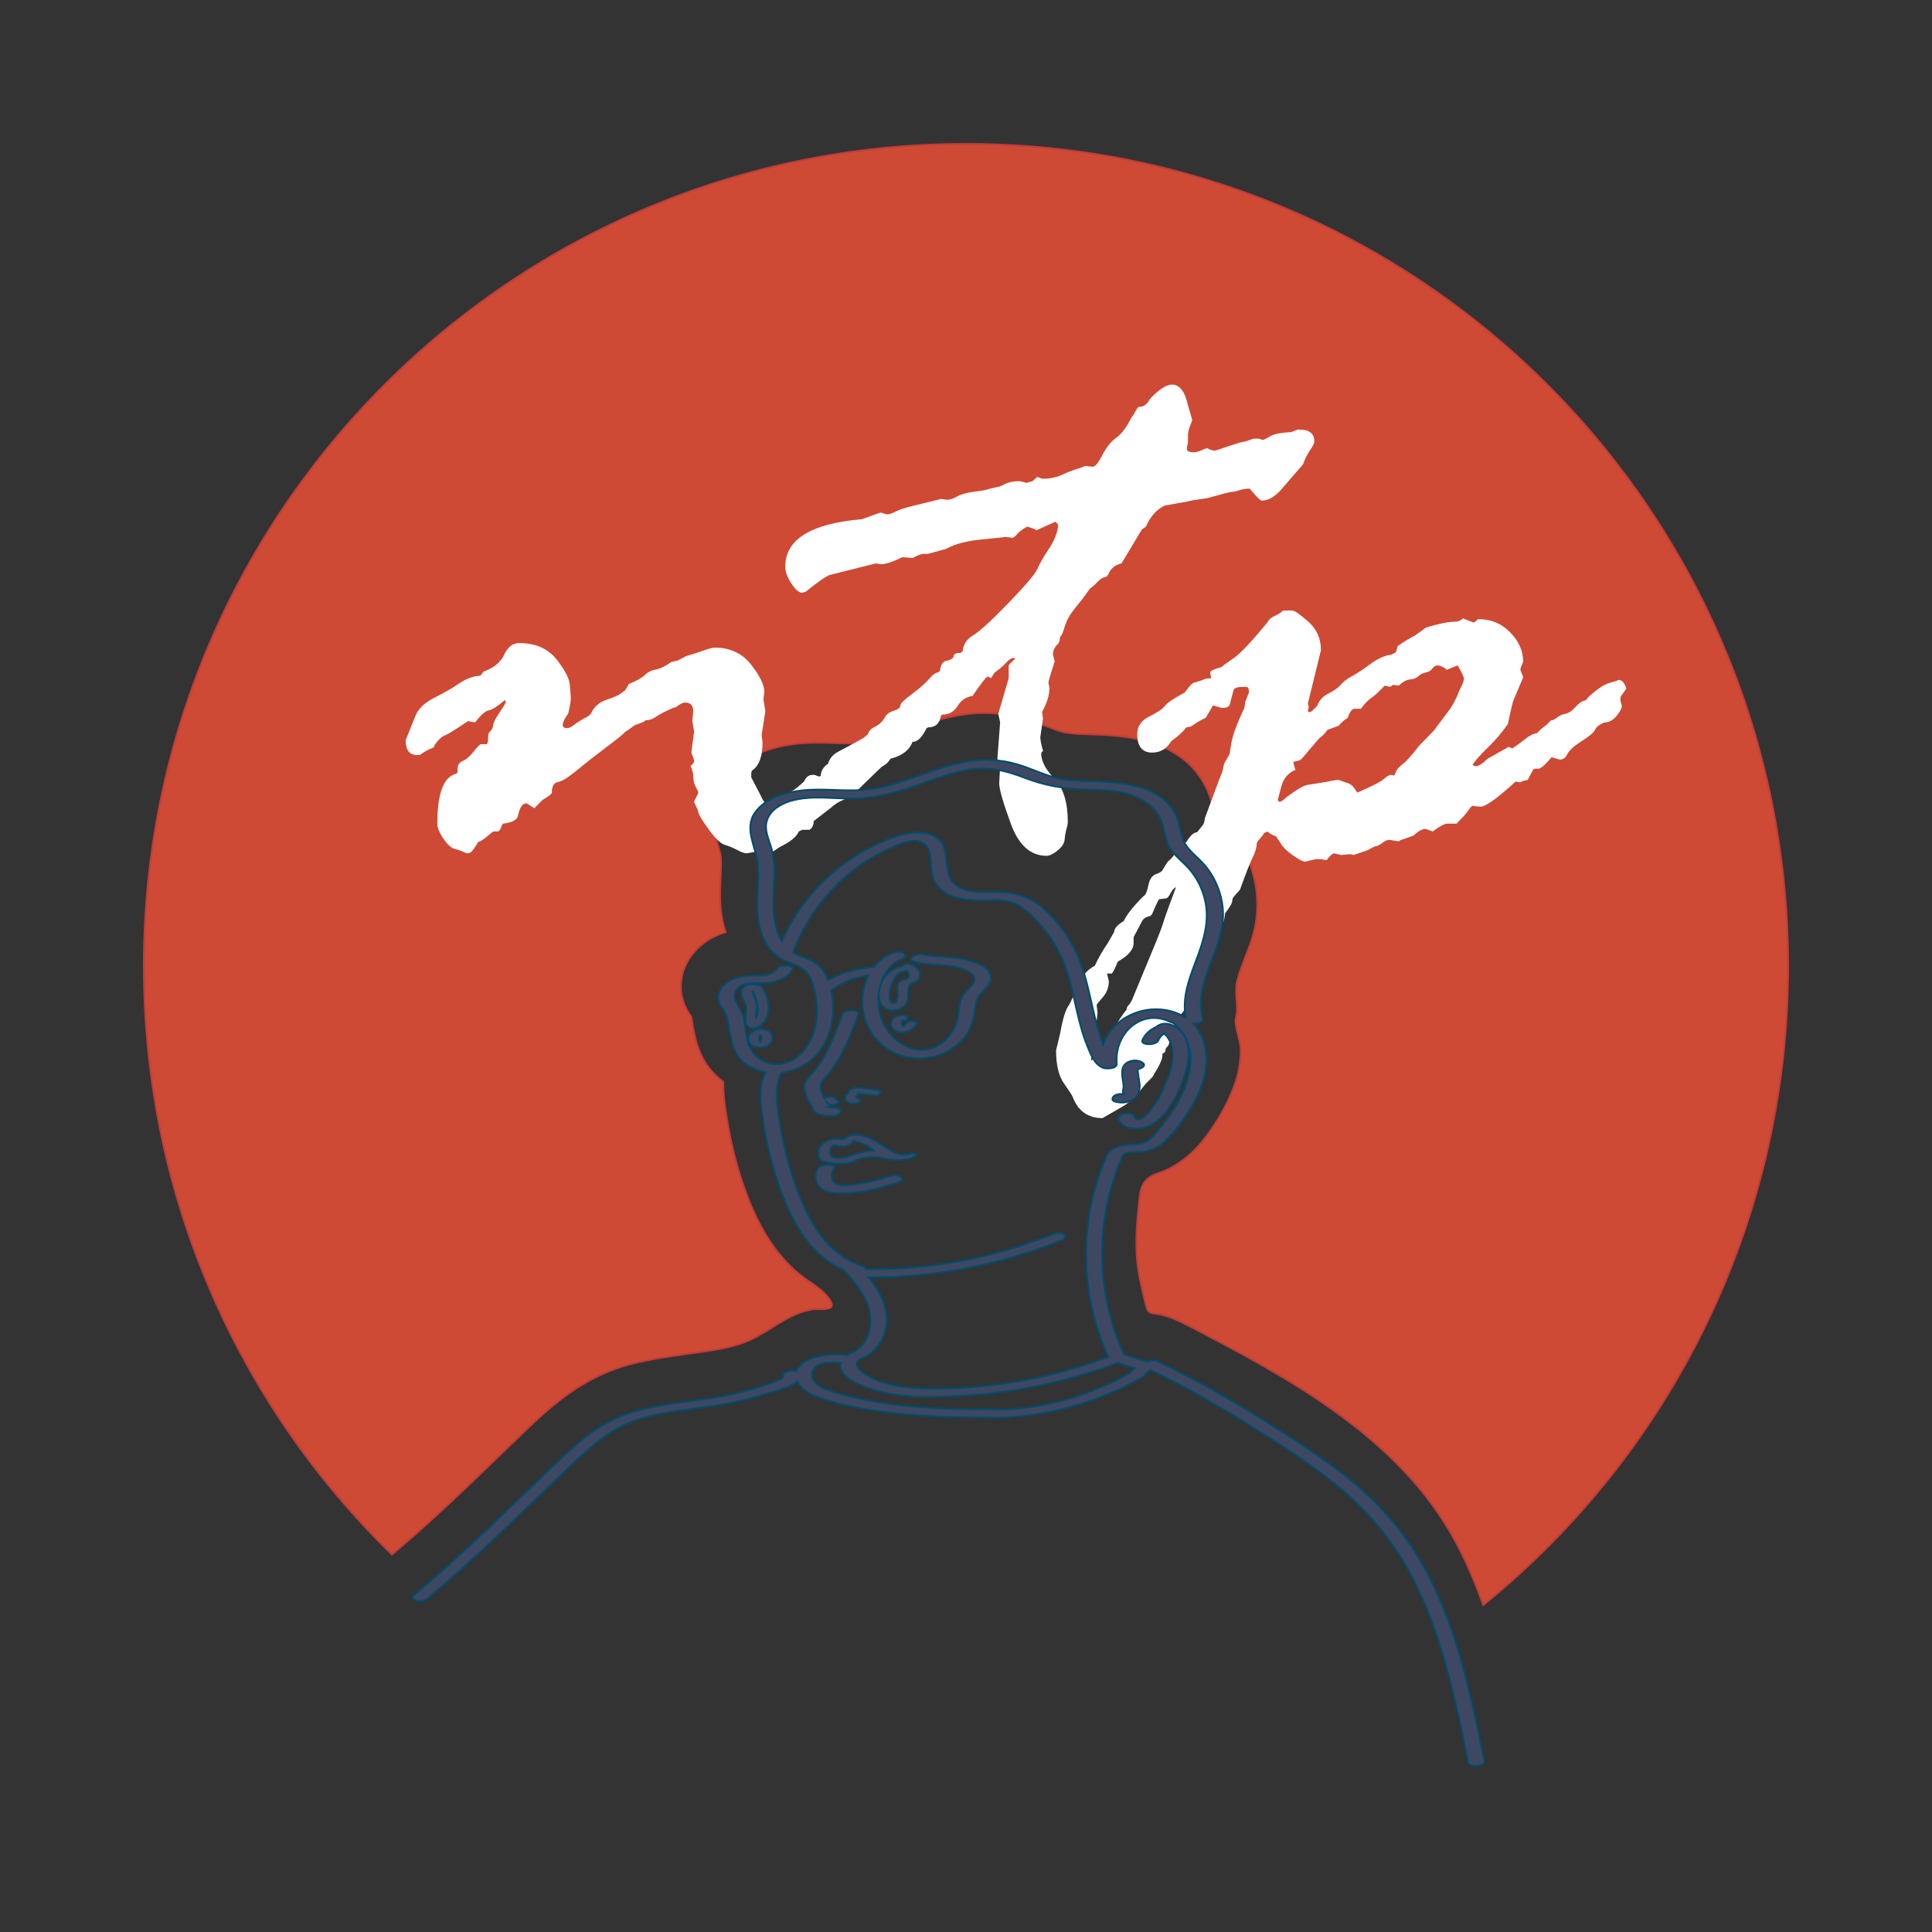
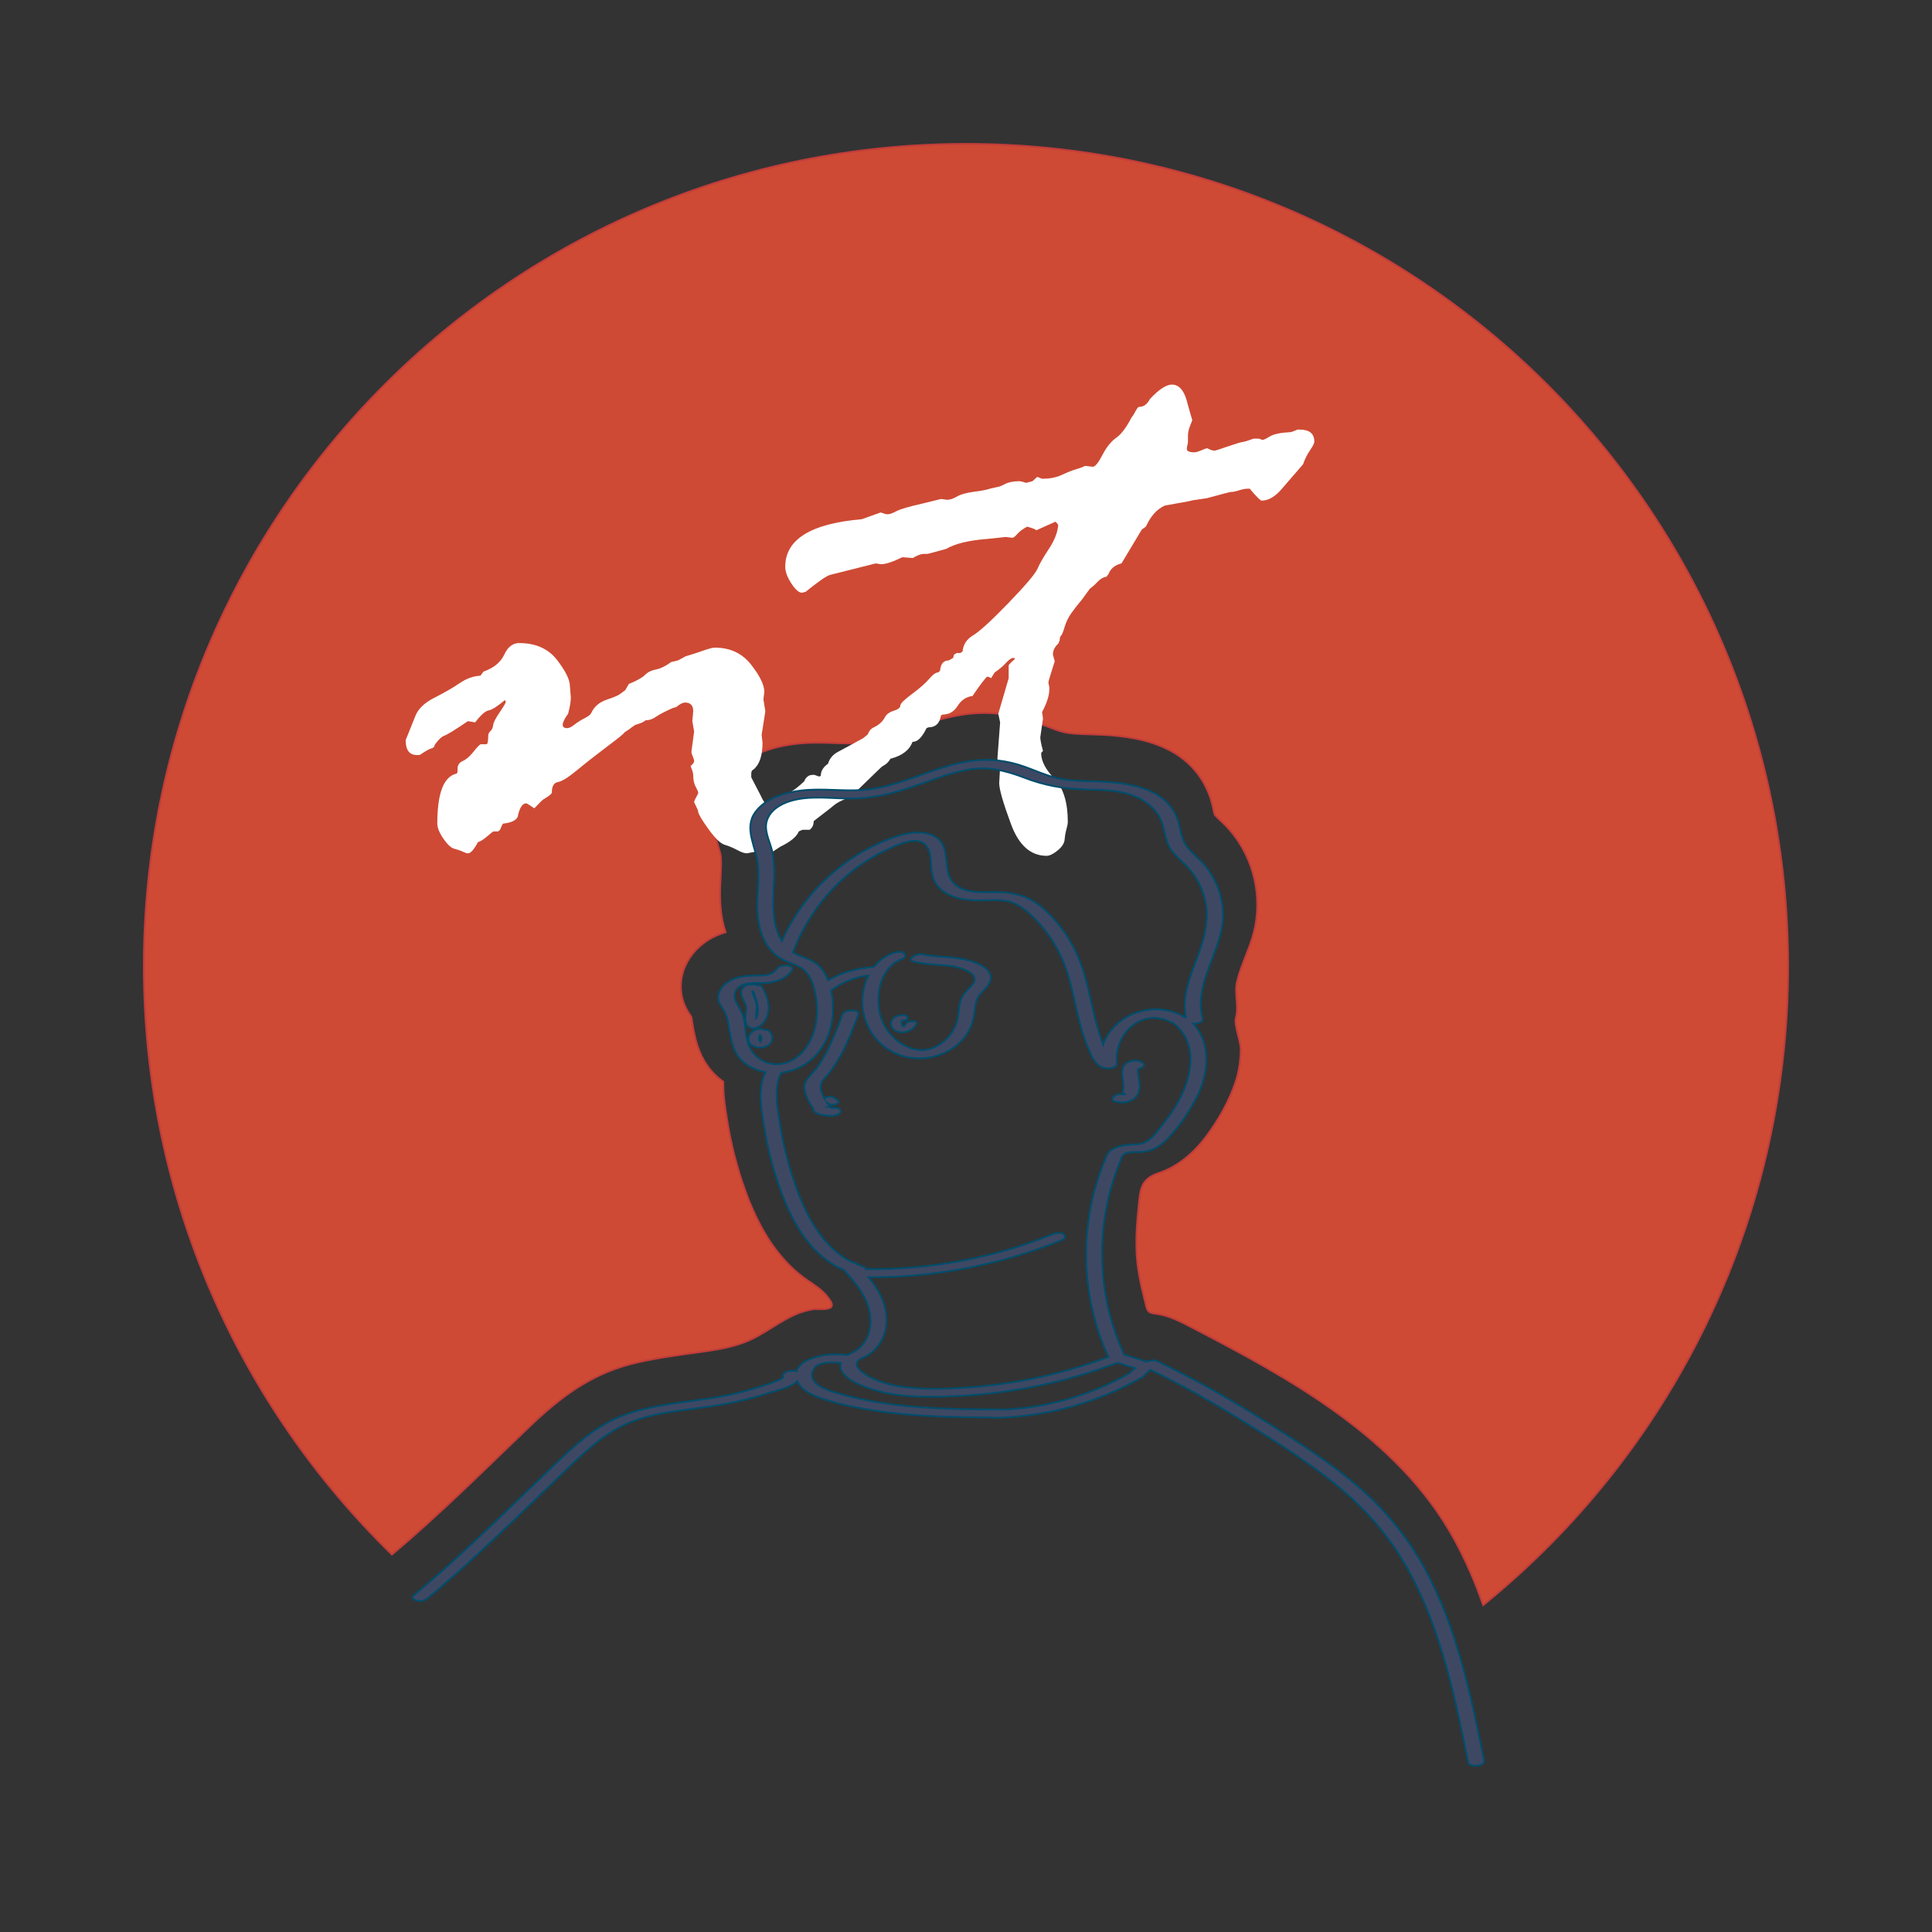
<svg xmlns="http://www.w3.org/2000/svg" id="Layer_1" data-name="Layer 1" viewBox="0 0 1080 1080">
  <rect x="0" y="0" width="1080" height="1080" fill="#333333" stroke="none" />
  <defs>
    <style>
      .cls-1 {
        fill: #fff;
        stroke-width: 0px;
      }

      .cls-2 {
        fill: #3e4863;
        stroke: #004d6b;
      }

      .cls-2, .cls-3 {
        stroke-miterlimit: 10;
      }

      .cls-3 {
        fill: #ce4a34;
        stroke: #c13d3a;
      }
    </style>
  </defs>
  <path class="cls-3" d="M999.57,540c0,144.26-66.46,273-170.45,357.25-4.4-12.54-9.68-24.91-16.21-36.81-31.35-57.14-92.08-90.07-147.87-119.03-5.95-3.09-12.09-6.14-18.74-6.98-1.47-.19-3.08-.31-4.16-1.33-.86-.82-1.19-2.04-1.48-3.19-2.75-10.96-5.41-21.83-5.41-33.22-.14-7.04.42-14.2,1.14-21.2,1.03-10.13.82-16.26,11.31-19.74,10.84-3.59,19.87-11.46,26.7-20.61,6.74-9.02,12.94-20.01,16.43-30.74,1.85-5.69,2.71-11.92,2.74-17.89.02-4.51-3.77-13.63-2.74-17.38,1.92-7.03-1-13.62.78-20.81,2.26-9.1,6.72-17.48,9.13-26.54,5.32-20,.27-42.26-13.36-57.86-1.89-2.17-3.76-3.94-5.4-5.51-1.06-1-2.33-2.21-2.99-2.99-.19-.66-.44-1.82-.64-2.71-.61-2.75-1.38-6.18-2.96-9.93-12.94-30.78-48.31-31.79-67.31-32.34-5.27-.15-9.95-.35-13.78-1.29-2.8-.68-6-1.93-9.39-3.25-2.05-.8-4.16-1.62-6.41-2.42-13.17-4.65-26.57-6.02-39.83-4.09-11.46,1.67-21.61,5.28-31.44,8.78-9.55,3.39-18.56,6.6-27.09,7.23-4.16.31-8.73.15-13.57-.02-6.59-.23-14.05-.49-21.82.43-18.11,2.17-31.44,9.01-39.61,20.35-10.21,14.17-5.89,29.14-3.56,37.19.61,2.12,1.31,4.52,1.4,5.67.25,3.29.06,7.13-.15,11.2-.35,6.98-.76,14.89.87,23.44.48,2.58,1.12,5.07,1.9,7.45-3.85,1.12-7.86,2.88-11.66,5.65-9.16,6.66-14.1,16.77-13.23,27.02.6,7.1,3.89,11.95,5.47,14.29.08.12.17.24.24.36.05.17.13.49.22,1.07l.29,1.75c1.55,9.56,3.84,23.68,17.42,33.5-.16,7.09.91,13.77,1.8,19.39l.27,1.69c2.12,13.55,5.57,26.98,10.24,39.91,4.89,13.52,11.44,26.73,20.96,37.62,4.06,4.64,8.64,8.82,13.73,12.32,3.9,2.68,8.3,5.4,11.27,9.3,1.24,1.63,3.51,4.4,1.83,5.79-1.81,1.5-6.99.99-9.2.99-2.9.46-5.77,1.13-8.52,2.18-10.74,4.1-19.43,12.05-30.2,16.23-8.19,3.18-16.96,4.5-25.66,5.71-13.09,1.82-26.25,3.45-39.02,6.85-22.39,5.96-39.29,18.88-55.79,34.67-5.18,4.96-10.34,9.94-15.5,14.93-6.79,6.55-13.8,13.32-20.72,19.9-15.55,14.78-28.55,26.52-40.73,36.78-85.56-83.46-138.69-200.02-138.69-329,0-253.81,205.75-459.57,459.57-459.57s459.57,205.76,459.57,459.57Z" />
  <g>
    <path class="cls-1" d="M454.29,433.16h1.01l2.53.92c.33,0,.67-.15,1.01-.46,0-2.62,1.35-4.85,4.04-6.7.84-2.92,2.73-5.16,5.68-6.7,2.94-1.54,7.61-4.08,14.01-7.62l6.31-5.08,3.03-1.39,2.02-2.31c1.85-2,3.62-3,5.3-3,2.52,0,3.79.85,3.79,2.54l-2.27,4.62,1.01,7.62c0,2.77-1.05,5.24-3.15,7.39-2.1,2.16-5.34,5.31-9.71,9.47l-12.86,12.47-6.81,3.23c-1.68.92-3.19,2-4.54,3.23l-9.84,7.62c0,2.16-.76,3.77-2.27,4.85h-4.04l-2.01.92c-1.18,2.93-4.63,5.77-10.34,8.54l-3.53,2.31c-1.18.92-2.27,1.38-3.28,1.38l-7.06-.92-4.79.92c-1.35,0-3.16-.61-5.42-1.85-2.27-1.23-4.58-2.19-6.93-2.89s-5.34-3.54-8.95-8.54c-3.62-5-5.59-8.27-5.93-9.81,0-.61-.38-1.65-1.14-3.12-.76-1.46-1.13-2.34-1.13-2.66s.76-1.85,2.27-4.62v-.46c0-.46-.46-1.54-1.39-3.23-.92-1.69-1.38-3.77-1.38-6.23,0-1.39-.5-3.15-1.51-5.31,1.34-1.23,2.01-2.15,2.01-2.77s-.25-1.5-.76-2.66c-.5-1.15-.76-2.04-.76-2.66l1.51-11.31-1-5.77.5-5.54c0-3.23-1.51-4.85-4.52-4.85-1.34,0-3.01.85-5.02,2.54l-1.75.46c-4.52,2-7.7,3.66-9.54,4.96-1.84,1.31-3.77,1.96-5.77,1.96-1,.92-2.93,1.77-5.77,2.54l-2.01,1.39c-.67.62-2.01,1.54-4.01,2.77,0,.46-3.14,3.04-9.41,7.74-6.27,4.7-11.92,9.12-16.94,13.28s-8.66,6.43-10.91,6.81c-2.26.39-3.39,2.35-3.39,5.89,0,.62-1.51,1.85-4.52,3.69-.33,0-2.09,1.7-5.27,5.08-2.68-1.85-4.18-2.77-4.52-2.77-2.19,0-3.79,2.54-4.8,7.62-1.01,2-3.7,3.23-8.08,3.7-.34.15-.93,1.31-1.77,3.46l-1.01.92h-2.53c-.34,0-1.52.89-3.53,2.66-2.02,1.77-3.79,2.89-5.3,3.35-2.19,4.16-4.04,6.23-5.55,6.23-.68,0-1.64-.31-2.9-.92-1.26-.61-2.82-1.15-4.67-1.62s-3.9-2.34-6.17-5.66c-2.27-3.31-3.4-6.12-3.4-8.43,0-17.09,3.61-26.4,10.83-27.94l.5-.92v-1.85c0-2,.96-3.42,2.9-4.27,1.93-.84,3.9-2.54,5.92-5.08,2.01-2.54,3.36-3.96,4.03-4.27h3.27c.67,0,1.01-1.62,1.01-4.85,0-.92.42-1.77,1.26-2.54.84-.77,1.34-1.88,1.51-3.35.17-1.46,1.39-3.85,3.65-7.16,2.27-3.31,3.4-5.27,3.4-5.89l-.5-.92c-4.2,3.54-7.22,5.47-9.07,5.77-1.85.31-4.37,2.54-7.55,6.7l-4.03-.69c-7.06,4.77-11.43,7.47-13.11,8.08-1.68.62-3.54,2.39-5.56,5.31,0,.92-.59,1.54-1.77,1.85-1.18.31-3.37,1.54-6.56,3.7h-1.51c-4.21,0-6.31-2.77-6.31-8.31l5.28-13.16c1.51-4.16,5.07-7.66,10.69-10.51,5.62-2.85,10.36-5.58,14.22-8.2,3.86-2.62,7.72-4,11.58-4.16l1.76-2.31c5.7-2,9.56-5.16,11.57-9.47,2.01-4.31,4.78-6.47,8.31-6.47,9.22,0,16.27,3.12,21.13,9.35s7.29,11.2,7.29,14.89l.5,6.23c0,2.16-.5,5.16-1.51,9.01-2.01,2.77-3.02,4.85-3.02,6.23,0,1.23.84,1.85,2.52,1.85,1,0,2.35-.65,4.02-1.96,1.68-1.31,3.56-2.5,5.66-3.58,2.1-1.08,3.31-2,3.65-2.77,1.68-3.69,4.61-6.23,8.8-7.62,4.19-1.39,6.79-2.54,7.8-3.46l2.51-1.85,2.01-3.46c4.52-1.85,7.54-3.54,9.05-5.08,1.51-1.54,3.52-2.54,6.04-3,2.52-.46,5.37-1.85,8.56-4.16l3.77-.92,3.52-1.85c.33-.31,1.34-.69,3.02-1.15,1.68-.46,4.15-1.27,7.42-2.42,3.27-1.16,5.49-1.73,6.67-1.73,8.55,0,15.3,3.16,20.25,9.47,4.95,6.31,7.42,11.39,7.42,15.24l-.5,4.16,1.01,6.23v.92l-2.01,12.7.5,4.39c0,7.24-1.68,12.24-5.04,15.01-.84.31-1.26,1.08-1.26,2.31v2.08l5.04,9.7c1.51,3.39,2.69,5.08,3.53,5.08l8.08-2.08c2.35-.61,4.29-2.23,5.81-4.85,1.35-.61,3.7-2.46,7.07-5.54,1.01-2.46,2.61-3.69,4.8-3.69Z" />
    <path class="cls-1" d="M573.63,269.92l3.53-.92,2.52-2.31h.5l2.27.92h.5c4.03,0,7.61-.73,10.74-2.19,3.13-1.46,5.75-2.5,7.87-3.12,2.12-.61,3.43-1.08,3.95-1.38.51-.31.93-.46,1.27-.46l4.07.46c1.34,0,3.14-2.19,5.41-6.58,2.26-4.39,4.82-7.58,7.67-9.58,2.85-2,5.71-5.77,8.56-11.31.67-.77,1.42-1.96,2.27-3.58.84-1.62,1.51-2.42,2.01-2.42,2.51,0,4.53-1.46,6.04-4.39,5.03-5.39,9.14-8.08,12.33-8.08,4.19,0,7.13,3.69,8.81,11.08l2.52,8.77c0,.16-.42,1.27-1.26,3.35-.84,2.08-1.22,4.16-1.13,6.23.08,2.08,0,3.46-.25,4.16s-.38,1.5-.38,2.42c0,1.23,1.42,1.85,4.28,1.85,1.01,0,2.85-.61,5.54-1.85l1.51-.46c1.68.92,3.1,1.38,4.28,1.38.33,0,2.73-.77,7.18-2.31,4.45-1.54,7.26-2.38,8.44-2.54,1.17-.15,3.19-.77,6.04-1.85h3.02l2.01.69c.67,0,2.05-.65,4.16-1.96,2.1-1.31,6.08-2.11,11.96-2.42l3.53-1.39h1.01c5.54,0,8.31,2.23,8.31,6.7,0,.92-.8,2.54-2.39,4.85-1.6,2.31-2.9,4.93-3.9,7.85l-11.58,13.39c-3.86,4.62-7.72,6.93-11.58,6.93-.67,0-2.77-2.08-6.29-6.23,0-.31-.34-.46-1.01-.46-1.68,0-3.44.31-5.29.92-1.85.62-3.36.92-4.53.92-.5,0-4.95,1.16-13.35,3.46l-6.04.92c-.67,0-2.27.31-4.78.92l-12.85,2.31c-4.37,2-7.81,5.77-10.33,11.31,0,.31-.84,1-2.52,2.08l-11.34,18.93c-3.7.92-6.14,2.93-7.31,6l-1.01,1.39c-1.85.31-3.53,1.27-5.04,2.89-1.51,1.62-2.94,2.89-4.29,3.81l-4.54,6.23c-1.85,2.16-3.7,4.5-5.55,7.04-1.85,2.54-3.19,5.23-4.04,8.08-.84,2.85-1.51,4.5-2.02,4.96-.5.46-.76,1.31-.76,2.54l-.76,1.85c-2.02,1.85-3.03,3.92-3.03,6.23l1.01,3.69c-2.36,7.39-3.53,11.31-3.53,11.78,0,.31.17,1.15.5,2.54v1.39c0,3.39-1.35,7.62-4.04,12.7l.51,3.69-1.51,10.39c0,1.38.5,3.92,1.51,7.62-.68.62-1.01,1.08-1.01,1.39,0,4.31,2.48,9.04,7.44,14.2,4.96,5.16,7.44,13.2,7.44,24.13,0,.92-.26,2.27-.76,4.04-.5,1.77-.84,3.69-1.01,5.77-.17,2.08-1.47,4.12-3.91,6.12-2.44,2-4.5,3-6.18,3-8.92,0-15.56-5.92-19.93-17.78-4.38-11.85-6.56-19.47-6.56-22.86l.51-9-1.52-4.62,1.52-20.32-1.01-4.85,5.8-19.86v-7.16c0-.31,1.18-1.54,3.53-3.69,0-.31-.34-.46-1.01-.46-1.01,0-2.36.92-4.04,2.77-1.68,1.85-3.79,3.62-6.31,5.31l-2.02,3.23c-.34-.31-1.01-.61-2.02-.92-.84.31-3.62,3.92-8.33,10.85-3.53.46-6.31,2.31-8.33,5.54-2.02,3.23-4.79,4.85-8.32,4.85l-1.01.46c-.67,4.47-3.03,6.7-7.06,6.7l-1.01.46c-2.53,5.23-5.13,7.77-7.82,7.62-1.68,4.62-5.8,7.78-12.36,9.47-1.01,1.85-2.48,3.23-4.41,4.16-1.93.92-3.32,1.77-4.16,2.54-.84.77-1.59,1.15-2.27,1.15-2.18,0-3.28-2.15-3.28-6.46,0-1.23.55-2.58,1.64-4.04,1.1-1.46,1.64-2.5,1.64-3.12,0-.31-.84-1.23-2.52-2.77,0-4.77,1.35-7.77,4.03-9,2.69-1.23,4.71-3,6.05-5.31.84-1.85,2.52-3.15,5.04-3.93,2.52-.77,3.79-1.77,3.79-3,0-1.08,2.18-3.23,6.56-6.47,4.37-3.23,7.56-6.04,9.58-8.43,2.01-2.38,3.7-3.58,5.04-3.58l1.01-.92c.33-3.85,1.93-5.77,4.79-5.77l2.52-1.39.51-1.85,1.51-.92h2.02l1.26-.92c.33-3.85,2.31-6.85,5.92-9,3.61-2.15,10.21-8.2,19.79-18.12,9.58-9.93,14.96-16.28,16.14-19.05,1.18-2.77,3.32-6.5,6.43-11.2,3.11-4.69,4.83-9.12,5.17-13.28-.34-.61-.84-1.23-1.51-1.85l-10.83,4.85c0-.46-1.68-1.15-5.04-2.08-2.52,1.39-4.37,2.77-5.54,4.16-1.18,1.39-2.1,2.08-2.77,2.08l-3.53-.46-11.08,1.16c-9.91.77-17.38,2.62-22.41,5.54l-10.32,2.77h-2.27c-1.35,0-3.36.77-6.04,2.31l-5.79-.46c-5.37,2.62-9.32,3.92-11.83,3.92-.33,0-1.34-.15-3.02-.46l-25.68,6.46c-2.01.62-6.55,3.77-13.6,9.47l-2.01.46c-1.68,0-3.65-1.73-5.92-5.2-2.27-3.46-3.4-6.58-3.4-9.35,0-15.24,14.27-24.09,42.81-26.55l10.32-3.69h.5l2.77.92h1.01c1.01,0,2.6-.58,4.78-1.73s7.05-2.58,14.6-4.27l10.32-2.54,3.27.46c1.68,0,3.56-.61,5.67-1.85,2.1-1.23,5.29-2.11,9.57-2.66,4.28-.54,7.26-1.11,8.94-1.73l4.03-.92c.67,0,2.05-.54,4.16-1.62,2.1-1.08,4.82-1.62,8.18-1.62.5,0,1.76.31,3.78.92Z" />
-     <path class="cls-1" d="M669.17,465.26l2.77-3.46c1.01-1.23,1.51-2.62,1.51-4.16l6.04-16.39c2.18-5.85,3.44-9.08,3.78-9.7l1.01-4.62,3.02-5.31,1.01-6c.67-4.46,3.1-11.08,7.3-19.86l.5-3.46,2.01-5.08v-.92c0-1.54-.5-2.31-1.51-2.31h-2.01c-3.02,0-4.7.62-5.04,1.85l-1.76,6.46c0,2.31-1.51,3.46-4.53,3.46-.34,0-1.22-.23-2.64-.69-1.43-.46-2.31-.69-2.64-.69-1.01,1.85-2.35,4.16-4.03,6.93-1.68.62-4.45,2.23-8.31,4.85l-2.51.46c-1.85,2.46-4.62,5-8.31,7.62l-1,1.38c-2.35,3.39-5.62,5.08-9.82,5.08-5.53,0-8.3-3.46-8.3-10.39,0-4.31,2.27-7.58,6.79-9.81,4.53-2.23,7.47-4.23,8.81-6,1.34-1.77,4.95-4.19,10.83-7.27l2.51-3.23c1.34-1.69,2.52-2.54,3.53-2.54l4.28-1.38c.67-.61,2.18-.92,4.53-.92l-.5-3.23c0-.92,2.1-1.92,6.29-3,1-.92,3.31-2.62,6.92-5.08,3.61-2.46,9.86-9.08,18.76-19.86.67-1.54,1.97-2.73,3.9-3.58,1.93-.84,3.57-1.88,4.91-3.12h5.03c1.34,0,4.36,2.08,9.06,6.23,4.7,4.16,7.05,9.47,7.05,15.93l-7.3,29.79.5,2.08-.5,1.85c0,.62.33.92,1.01.92s2.1-1.23,4.29-3.69c1.01-2.92,3.07-5.16,6.18-6.7,3.11-1.54,5.42-3.19,6.94-4.96,1.51-1.77,3.57-3.35,6.18-4.73,2.6-1.39,6.06-3.66,10.34-6.81,4.29-3.15,8.2-4.89,11.73-5.2l2.52-1.39,1.01-3.46c3.03-2.15,6.3-4.16,9.84-6l6.06-4.39c7.23-2.15,12.61-3.23,16.14-3.23,1.68,0,3.19-.61,4.54-1.85l5.8,2.31c.34,0,1.01-.46,2.02-1.38,0-.31.33-.46,1.01-.46,6.89,0,12.73,2.46,17.53,7.39,4.79,4.93,7.18,10.31,7.18,16.16,0,.31-.25,1-.76,2.08-.5,1.08-.76,2-.76,2.77l1.51,3.69v.46l-5.54,13.16c-.5,1.54-1.51,5.85-3.02,12.93-3.19,4.62-6.92,9-11.21,13.16-4.28,4.16-7.09,7.31-8.44,9.47.67.62,1.26.92,1.76.92,1.51,0,3.69-1.38,6.55-4.16l11.83-6.7,2.01.92c2.34-1.54,4.77-3.31,7.28-5.31,2.51-2,4.69-3.08,6.53-3.23,1-1.23,2.76-2.77,5.27-4.62l2.51-2.54c1,0,2.18-.54,3.51-1.62,1.34-1.08,2.89-1.77,4.65-2.08,1.75-.31,3.56-1.5,5.4-3.58,1.84-2.08,3.39-3.27,4.65-3.58,1.26-.31,2.05-.92,2.38-1.85,5.69-5.23,10.13-8.08,13.31-8.54l3.01-.92c.33-.31.67-.46,1-.46,1.84,0,3.26,1.62,4.27,4.85l-3.27,4.62v2.31l.76,2.54c0,1.54-1.01,3.5-3.02,5.89-2.01,2.39-4.28,3.58-6.79,3.58-2.86,1.23-4.58,2.58-5.16,4.04-.59,1.46-3.06,3.58-7.43,6.35-4.36,2.77-7.05,5.19-8.05,7.27-1.01,2.08-2.43,3.12-4.28,3.12l-4.53-1.38c-3.86,4.62-6.46,6.78-7.8,6.46h-1.51l-1.01.46-3.02,5.77c-1.85.31-3.27.77-4.28,1.39l-2.52-.46c-10.24,9.39-16.78,14.08-19.63,14.08l-4.53-.46c-.34,0-1.13.89-2.39,2.66-1.26,1.77-2.31,3.04-3.14,3.81-.84.77-1.93,1.93-3.27,3.46h-5.29c-1.35,0-3.86,1.31-7.55,3.92,0,.31-.17.46-.5.46l-3.78-1.39h-.5c-1.68,0-3.86,1.23-6.54,3.69l-7.81,2.77c0,.31-.17.46-.5.46l-5.28-.92c-1.01,0-2.52.77-4.53,2.31l-2.01,1.15c-1.01,0-2.77.77-5.29,2.31l-8.05,2.77c-.84-.31-1.6-.46-2.27-.46l-4.53.46-4.03-.92c-.84,0-2.1,1.08-3.78,3.23,0,.31-.34.46-1.01.46-.34,0-1.18-.15-2.52-.46h-3.02l-5.79,1.39c-1.35,0-3.74-1.23-7.18-3.69-3.44-2.46-5.66-4.69-6.67-6.7l-2.52-3.69c-2.35-.92-3.95-1.85-4.78-2.77l-2.01.92c-.17.62-.88,1.62-2.14,3-1.26,1.39-1.89,2.39-1.89,3,0,2-.8,4.66-2.4,7.97-1.6,3.31-3.92,9.2-6.94,17.66l-3.28,3.69c-.68.77-1.01,1.54-1.01,2.31,0,1.39-1.35,3.77-4.04,7.16-.17,3.85-1.77,7.7-4.8,11.54l-1.01,2.31v3.23c0,.92-1.68,4.69-5.05,11.31l-.5,4.85c-1.01.15-2.73,3.19-5.17,9.12-2.44,5.92-5.33,10.89-8.69,14.89l-2.27,7.62-2.52,4.16-1.51,4.39c-.34.77-.84,1.38-1.51,1.85l-.5,2.31-1.51.92c.33,2.31-1.26,6.16-4.78,11.54,0,.61-.84,1.69-2.52,3.23-1.68,1.54-3.61,3.81-5.79,6.81-2.18,3-5.37,5.73-9.57,8.2l-10.83,6.23c-8.06,0-13.6-3.92-16.62-11.78-.33-.92-1.97-3.46-4.91-7.62-2.93-4.16-4.41-10.31-4.41-18.47l2.27-9.47c1.51-8.47,3.19-13.78,5.04-15.93l3.02-6.23c.34-1.23.92-2.42,1.76-3.58.84-1.15,1.72-2.93,2.64-5.31.92-2.39,3.23-4.66,6.92-6.81,2.35-4.93,4.79-9.16,7.3-12.7l3.53-6.23c0-1.85,1.76-3.85,5.29-6,1.51-2.93,3.61-5.89,6.3-8.89,2.69-3,4.45-4.81,5.29-5.43.84-.62,1.6-2.58,2.27-5.89.67-3.31,2.14-5.35,4.41-6.12,2.27-.77,3.56-1.77,3.9-3l2.52-3.92c1.68-1.23,3.31-3.15,4.91-5.77,1.59-2.62,3.4-4.31,5.41-5.08,2.18-3.69,4.19-5.54,6.04-5.54ZM610.04,592.94c.84-.46,5.12-6.46,12.84-18.01l2.52-4.39c1.51-2.46,2.94-4.47,4.28-6l.5-1.85c.84-.77,1.68-1.93,2.52-3.46l13.85-33.48c2.01-4.93,3.31-8.43,3.9-10.51.59-2.08,2.9-8.51,6.92-19.28-1.01.31-2.01,1.42-3.02,3.35-1.01,1.92-1.85,2.89-2.52,2.89l-3.78.46c-.34,0-1.68,2.77-4.03,8.31l-1.01,1.15c-2.52.31-4.19,1.54-5.04,3.69l-4.28,8.08v3.23c0,3.69-2.93,7.16-8.81,10.39-1.84,4.46-3.02,6.7-3.53,6.7h-2.52l1.01,4.16c0,3.54-1.13,6.58-3.4,9.12-2.27,2.54-3.4,3.96-3.4,4.27l.5,4.62-.5,4.16c-2.01,4.46-3.02,9.85-3.02,16.16v6.23ZM731.24,438.7l8.81-1.38c4.7-.92,7.3-1.39,7.81-1.39.33,0,1.09.23,2.27.69,1.17.46,2.47.92,3.9,1.39,1.42.46,2.98,2.16,4.66,5.08,8.23-3.54,13.18-6.08,14.86-7.62,1.68-1.54,3.1-2.31,4.28-2.31.33,0,.84.16,1.51.46.33-.77.76-1.69,1.26-2.77.5-1.08,1.72-2.34,3.65-3.81,1.93-1.46,4.91-4.81,8.94-10.04l8.31-8.54,8.81-11.78c2.18-3.08,4.03-6.7,5.54-10.85l1.51-3c.67-1.85,1.01-2.92,1.01-3.23,0-1.08-1.18-3.62-3.53-7.62l-6.3,2.54v-.46c-2.01-1.39-3.69-2.08-5.04-2.08-1.01,0-1.93.58-2.77,1.73-.84,1.16-2.06,1.89-3.65,2.19-1.6.31-2.98,1-4.16,2.08-1.18,1.08-2.73,1.7-4.66,1.85-1.93.16-4.07,1.31-6.42,3.46l-3.02-.46-1.76,1.15-3.02-.69c-3.53,3.69-6,5.97-7.43,6.81-1.43.85-3.4,2.89-5.92,6.12h-3.53c-1.35,0-2.61,1.7-3.78,5.08-1.68.92-3.36,2.39-5.04,4.39l-6.3,2.31c-1.35,2-2.86,3.54-4.53,4.62l-9.82,11.54c-.67.62-1.43,1-2.27,1.16-.84.16-1.68.39-2.52.69l1.26,4.62h-.75c-4.03,2-6.55,5.54-7.55,10.62l-1.51,5.54c0,.92.33,1.38,1.01,1.38s1.59-.54,2.77-1.62c1.17-1.08,3.27-2.62,6.29-4.62,3.02-2,5.29-3.08,6.8-3.23Z" />
  </g>
  <g>
    <path class="cls-2" d="M458.37,622.92c2.32.8,4.8,1.03,7.31.8,1.31-.12,4.45-.87,4.26-2.72-.2-1.86-3.5-1.89-4.73-1.77-.12.01-.2.02-.25.03-.13-.03-.42-.1-.59-.14.03,0-.15-.07-.35-.15-.56-.78-1.18-1.68-1.8-2.65.35.25.7.5,1.06.76.5.36,1.27.48,1.86.5.73.03,1.62-.09,2.29-.39.46-.21,1.12-.51,1.28-1.04.14-.46-.02-.84-.42-1.12-.7-.5-1.4-1-2.1-1.5-.5-.36-1.27-.48-1.86-.5-.73-.03-1.62.09-2.29.39-.36.16-.84.39-1.11.74-1.61-2.92-2.76-6.13-1.81-8.63.8-2.12,2.88-3.75,4.27-5.53,1.42-1.82,2.74-3.74,3.98-5.69,5.35-8.43,8.93-17.82,12.45-27.11,1.19-3.12-7.7-3.13-8.79-.28-3.98,10.49-8.01,21.26-14.7,30.39-2.18,2.97-6.67,6.2-6.66,10.25,0,4.15,2.63,8.83,5.08,12.47-.19.51-.07,1.04.65,1.5.21.13.43.25.65.37.46.59,1.31.91,2.32,1.04ZM464.94,619.26s0,0,0,0c-.05-.01-.1-.02-.17-.04.09.02.14.03.18.04Z" />
-     <path class="cls-2" d="M473.83,611.65c-.45.2-1.13.52-1.27,1.03-.27,1-.06,2.03.68,2.79,1.2,1.24,2.95,1.56,4.62,1.38.69-.07,1.48-.27,2.07-.66.32-.21.86-.68.77-1.15-.16-.8-1.07-1.1-1.93-1.18-.05-.05-.11-.1-.14-.15-.06-.08-.09-.18-.14-.26-.06-.22-.08-.44-.06-.67,0-.03,0-.06,0-.09.77-.31,1.32-.8,1.36-1.45.31.04.62.08.93.12.75.1,1.5.2,2.24.29l4.94.64c1.17.15,3.27.14,4.04-.97.73-1.04-.2-1.79-1.29-1.94-3.58-.47-7.27-1.25-10.87-1.34-2.4-.06-5.73.79-5.95,3.59Z" />
-     <path class="cls-2" d="M510.17,644.7c-1.19.03-2.28.51-3.47.66-1.34.16-2.7.1-4.02-.18-2.61-.57-4.93-1.99-7.12-3.46-2.02-1.36-4.23-2.65-6.35-3.87-3.06-1.75-6.79-3.45-10.39-3.45-2.18-.13-4.6.3-6.36,1.68-1.27,1-2.02.74-3.56.67-1.31-.06-2.63-.03-3.93.18-2.59.42-5,1.63-6.4,3.92-.53.88-1.09,1.83-1.16,2.88-.09,1.44.05,3.27,1.04,4.4.7.79,1.76,1.16,2.8,1.36,1.51.29,3.02.63,4.54.82,3.42.43,7.34.59,10.61-.67,1.62-.62,3.08-1.47,4.76-1.91,1.84-.49,3.67-.83,5.58-.91,1.67-.06,3.34.05,4.99.29,2.8.41,5.56,1.09,8.39,1.34,2.39.21,4.8.09,7.1-.45,1.83-.43,3.59-1.13,5.23-2.14-.32-.81-1.51-1.18-2.28-1.16ZM484.83,643.66c-1.57.16-3.13.43-4.67.81-2.33.58-4.43,1.53-6.59,2.19-2.07.64-4.19,1-6.61.51-.69-.14-1.39-.35-1.96-.76-1.74-1.25-1.17-4.14.05-5.57.19-.22.39-.44.65-.56.93-.42,2.7.51,3.74.61,1.55.14,3.12-.08,4.58-.63.72-.27,1.34-.66,1.92-1.16.38-.32.97-1.27,1.45-1.35.14-.02.27.02.4.06,3,.91,5.99,2.04,8.59,3.82,1.02.69,1.9,1.3,2.8,1.85-.8-.49-3.43.08-4.35.18Z" />
-     <path class="cls-2" d="M498.58,657.23c-6.93,1.99-13.92,4.05-21.11,4.87-3.09.35-8.59,1.32-11.05-1.11-2.22-2.2-1.82-5.43-.21-7.81,1.61-2.37-7.05-2.86-8.79-.28-1.95,2.88-2.08,6.71-.07,9.64,2.42,3.53,7.13,4.29,11.07,4.48,11.21.53,22.34-2.65,33-5.7,5.82-1.67,1.31-5.27-2.84-4.08Z" />
    <path class="cls-2" d="M623.25,615.77c4.3,1.22,9.58.58,12.37-3.32,1.31-1.83,1.57-4.11,1.46-6.31-.05-1.01-1.18-6.46-1.05-8.48,2.55-.55,4.7-1.96,2.83-3.47-2.92-2.36-9.06-1.54-10.85,1.97-1.11,2.18-.72,4.91-.42,7.21.16,1.23.45,2.47.5,3.72.08,2.21-1.54,4.07,1.16,4.84-2-.57-4.57-.58-6.35.67-1.36.95-1.57,2.64.33,3.18Z" />
-     <path class="cls-2" d="M647.42,581.69c.57-1.26,1.33-2.35,2.39-3.26.31-.27.62-.47.91-.65.25.38,1.06.84,1.54,1.45.69.88,1.28,1.85,1.74,2.86,1.04,2.28,1.49,4.89,1.54,7.39.11,4.88-1.41,9.59-3.07,14.15-.26.24-.45.52-.55.83-1.55,4.99-3.93,9.53-7.04,13.73-2.16,2.93-8.14,11.67-11.14,5.48-1.28-2.63-10.08-1.08-8.54,2.1,3.51,7.22,14.2,5.9,19.76,2.17,6.79-4.55,12.13-13.19,14.99-21.02.19-.2.34-.42.43-.67,3.07-8.33,6.23-17.7,2.14-26.27-2.72-5.7-10.73-10.54-16.26-5.86-3.3,1.46-6.09,3.89-7.64,7.28-1.34,2.93,7.51,3.09,8.79.28Z" />
+     <path class="cls-2" d="M647.42,581.69Z" />
    <path class="cls-2" d="M829.68,984.37c-7.43-36.89-15.21-74.72-33.51-108.02-9.4-17.11-21.7-32.09-36.43-44.88-15.49-13.46-32.89-24.59-50.2-35.53-20.39-12.88-41.28-24.98-63.13-35.24-1.22-.57-3.6-.25-5.34.48-3.69-1.17-7.39-2.33-11.08-3.5-.47-.15-.98-.25-1.5-.32-15.65-33.69-16.51-73.18-2.52-107.57.04-.1.07-.19.09-.29.34-.36.56-.76.6-1.24.45-5.82,9.26-3.73,13.27-4.44,4.1-.73,7.64-2.6,10.74-5.37,6.96-6.23,12.93-15.23,17.43-23.38,7.33-13.26,9.59-31.14-.96-42.8,2.66.02,5.64-1.11,5.18-2.79-5.49-20.45,11.81-38.53,11.37-58.86-.21-9.88-4.05-19.85-10.55-27.3-3.26-3.73-7.39-6.7-10.19-10.84-3.19-4.72-3.02-10.57-5.18-15.71-7.88-18.74-32.37-19.61-49.45-20.1-6.02-.17-12.08-.42-17.96-1.85-6.09-1.49-11.82-4.16-17.71-6.24-9.87-3.49-19.9-4.68-30.28-3.16-20.58,3-39.11,14.63-59.94,16.17-11.49.85-23.02-1.05-34.49.32-9.31,1.11-20,4.19-25.76,12.18-6.66,9.24.77,19.69,1.55,29.61.85,10.82-1.61,21.72.43,32.47,1.6,8.43,5.7,16.36,13.6,20.35,4.48,2.26,9.75,3.06,13.09,7.12,3.45,4.19,4.79,9.88,5.47,15.15,1.52,11.65-1.21,24.57-10.85,32.17-9.37,7.39-23.22,4.13-27.23-7.6-1.69-4.92-1.38-10.28-2.78-15.27-1.47-5.26-7.89-10.52-3.06-15.64,4.15-4.4,12.6-2.18,18.09-3.16,4.69-.83,9.36-2.65,12.17-6.69,2.38-3.41-6.35-3.8-7.99-1.45-3.37,4.84-8.79,4.03-14.05,4.21-4.89.16-10.04.86-14.1,3.81-2.86,2.08-5.38,5.44-5.07,9.16.21,2.51,1.82,4.16,3.06,6.23,1.48,2.47,2.21,5.06,2.68,7.88,1.57,9.43,2.4,18.05,11.38,23.45,2.9,1.74,6.08,2.89,9.36,3.48-4.59,8.88-2.4,20.18-.93,29.61,1.93,12.33,5.05,24.47,9.29,36.2,6.65,18.38,17.03,36.87,35.47,44.82,6.9,7.53,14.49,16.56,14.76,27.1.59,7.14-2.47,14.76-8.83,18.38-1.3.5-2.65,1.18-3.87,2.02-5.92-.78-11.97-.56-17.73,1.12-3.23.94-7.57,2.51-9.53,5.58-.43.31-.77.7-.96,1.18-.16.41-.28.81-.37,1.2-2.76-1.1-8.69.44-7.35,3.06.89,1.74-20.51,7.82-22.92,8.43-7.94,2.01-15.98,3.38-24.1,4.49-14.83,2.02-29.95,3.64-43.95,9.25-14.16,5.68-25.33,15.87-36.2,26.28-12.12,11.6-24.11,23.32-36.27,34.88-14.07,13.37-28.38,26.5-43.27,38.97-1.66,1.39.82,2.63,1.93,2.9,2.03.49,4.48-.13,6.06-1.45,26.86-22.49,51.74-47.16,77-71.41,12.09-11.6,24.13-23.2,40.43-28.48,15.23-4.94,31.47-5.59,47.15-8.35,9.26-1.63,18.37-3.93,27.31-6.86,2.72-.89,11.39-2.79,14.61-6.25,1.69,3.98,6.18,6.88,10.18,8.42,10.47,4.03,21.89,6.33,32.94,8.05,21.61,3.37,43.51,3.76,65.34,3.93.52.14,1.06.19,1.5.18,29.33-.57,57.9-8.35,83.34-23,.6-.35.91-.75,1.01-1.16,1.03-.9,2.06-1.8,3.08-2.7,18.31,8.75,35.93,18.84,53.16,29.55,17.05,10.6,34.18,21.39,49.83,34,15.18,12.22,28.21,26.5,38.26,43.24,9.65,16.07,16.57,33.59,21.98,51.49,6.07,20.09,10.31,40.67,14.45,61.22.64,3.18,9.58,2.02,8.98-.94ZM432.36,508.81c-.64-11.42,2.01-22.94-1.03-34.18-1.41-5.21-4.37-10.61-2.58-16.11,1.85-5.67,7.59-9.08,12.97-10.72,11.49-3.51,24.07-1.14,35.86-1.44,10.54-.26,20.57-2.6,30.56-5.87,10.46-3.43,20.7-7.76,31.52-9.97,11.89-2.42,22,0,33.13,4.27,11.08,4.25,21.73,6.17,33.58,6.51,10.81.31,22.05.18,31.76,5.67,4.47,2.53,8.36,6.12,10.58,10.82,2.58,5.46,2.23,11.7,5.68,16.85,3.04,4.54,7.7,7.74,11.13,11.95,3.87,4.76,6.63,10.37,8.05,16.34,2.93,12.32-.99,23.66-5.33,35.08-3.74,9.83-7.48,20.1-5.34,30.64-.37-.14-.82-.22-1.3-.26-.22-.29-.58-.57-1.14-.85-16.74-8.42-38.09-.19-43.84,16.42-.83-2.29-1.47-4.48-1.93-5.87-1.82-5.49-3.11-11.14-4.39-16.77-2.24-9.91-4.46-19.88-8.82-29.11-4.42-9.36-10.79-17.82-18.58-24.63-8.43-7.38-17.67-9.13-28.62-8.89-9.03.2-21.36.25-24.17-10.62-2.11-8.14.26-17.66-9.46-21.38-7.92-3.03-16.99-.28-24.49,2.68-8.64,3.41-16.86,7.99-24.32,13.51-15.09,11.18-27.18,26.04-34.81,43.15-3.1-5.07-4.35-11.48-4.67-17.21ZM495.48,736.19c-.21-8.24-4.67-15.65-9.91-22.15,36.92.1,73.6-6.93,107.88-20.74,1.58-.64,2.6-1.86,1.29-3.24-1.3-1.37-4.76-.75-6.23-.16-33.23,13.39-68.78,20.02-104.58,19.51,0-.59-.4-1.14-1.38-1.44-1.14-.35-2.25-.75-3.33-1.19-.07-.07-.14-.15-.21-.23-.51-.55-1.39-.84-2.41-.93-17.21-8.3-26.5-27.09-32.49-44.64-3.66-10.71-6.38-21.74-8.14-32.92-1.43-9.07-3.62-19.86.75-28.39,2.2-.25,4.38-.73,6.48-1.45,18.53-6.29,25.37-26.71,21.38-44.57,6.26-4.51,13.29-7.49,20.88-8.35-2.37,4.7-3.53,10.1-3.39,15.49.34,13.05,8.65,24.72,21.03,29.07,11.72,4.13,25.54,1.05,34.24-7.9,4.24-4.36,6.56-9.65,7.34-15.64.51-3.92.73-7.71,3.43-10.83,2.17-2.52,5.15-4.58,5.63-8.14.93-6.96-9.72-9.98-14.88-11.12-7.64-1.7-15.55-1.07-23.21-2.8-3.26-.74-9.87,3.06-4.13,4.35,6.43,1.45,12.88,1.4,19.38,2.16,3.5.41,6.93,1.32,10.06,2.97,2.32,1.22,4.62,2.77,3.57,5.8-.54,1.55-1.86,2.7-2.96,3.85-2.23,2.33-4,4.41-4.82,7.59-.85,3.25-.74,6.68-1.55,9.94-1.54,6.17-5.75,11.54-11.31,14.61-12.16,6.71-26.05-2.54-30.8-14.21-4.63-11.38-1.84-29.62,11.06-34.34,1.62-.59,2.57-1.89,1.29-3.24-1.33-1.4-4.73-.71-6.23-.16-4.42,1.62-8.01,4.37-10.75,7.82-9.05.54-17.74,2.93-25.57,7.37-1.12-2.92-2.64-5.66-4.9-7.88-3.98-3.92-9.28-4.69-14.02-7.27-.22-.12-.43-.27-.65-.4,6.18-16.59,16.47-31.31,29.93-42.82,6.86-5.87,14.58-10.88,22.79-14.65,6.4-2.94,18.79-9.3,22.98-.07,1.79,3.94,1.12,8.64,1.87,12.81.68,3.82,2.33,7.12,5.3,9.67,5.96,5.11,14.5,6.08,22.04,6.02,5.06-.04,10.33-.64,15.32.5,5.79,1.32,10.59,5.35,14.69,9.46,6.78,6.79,12.25,14.93,15.98,23.77,4.43,10.51,6.18,21.89,8.94,32.89,1.32,5.27,2.87,10.49,4.97,15.51,1.86,4.45,3.81,9.67,8.63,11.47,1.69.63,7.76.55,7.5-2.39-1.47-16.8,13.9-31.37,30.22-23.17.32.16.72.26,1.17.3.1.12.23.25.39.38,15.63,12.16,9.16,34.28,0,48.16-2.75,4.16-5.81,8.17-8.96,12.03-3.45,4.23-6.45,7.32-12.17,7.44-6.45.14-16.16,1.1-17.15,9.08-.25.23-.45.48-.56.76-14.21,34.93-13.26,74.7,2.33,108.97-23.83,8.95-48.68,14.61-74.07,16.72-12.62,1.05-25.62,1.73-38.24.34-6.13-.68-12.21-1.98-17.92-4.35-4.57-1.9-16.7-8.66-6.38-12.4.36-.13.67-.3.94-.49,7.96-4.15,12.36-13.31,11.63-22.12ZM470.39,779.38c-5.42-1.54-18.37-4.46-16.35-12.64.28-.26.5-.56.63-.92,1.71-4.7,10.48-4.46,15.42-3.85-.51,1.56-.36,3.3.91,5.17,3.38,4.99,11.16,7.74,16.58,9.49,14.41,4.66,29.9,4.49,44.87,3.89,31.63-1.26,62.7-7.57,92.3-18.74,3.24,1.02,6.48,2.05,9.72,3.07-1.12.98-2.24,1.96-3.36,2.94-21.6,12.21-45.87,19.23-70.66,20.19-.26-.03-.5-.05-.72-.05-20.03-.14-40.15-.24-60.05-2.77-9.87-1.25-19.7-3.07-29.28-5.78Z" />
-     <path class="cls-2" d="M504.09,540.22c-6.25,1.13-11.03,6.28-12.44,12.63-1.39,6.25,1.23,12.79,8.54,11.81,2.72-.36,5.22-1.71,6.64-4.1,1.89-3.2-.55-9.18,2.47-10.62,2.38-1.14,4.87-1.5,4.92-4.88.05-3.53-3.01-5.46-6.02-6.22-1.35-.34-3.53.48-4.1,1.39ZM506.89,547.2c-.88.57-2.32.43-3.27,1.05-2.71,1.76-1.71,4.56-1.6,7.25.08,1.96-.76,6.8-3.69,4.91-1.17-.76-1.16-3.86-1.09-5.09.19-3.72,3.15-12.23,8.01-12.27.63,0,1.25-.17,1.78-.41,1.31,1.29,1.54,3.5-.13,4.57Z" />
    <path class="cls-2" d="M506.55,572.1c-.19.38-.37.71-.63,1.03-.17.21-.55.44-.73.67-.22-.14-.48-.31-.44-.27-.47-.43-.79-1.08-.78-1.72,0-.36.1-.75.3-1.06.04-.06.07-.08.1-.13,1.08-.02,2.28-.31,2.88-1.06.86-1.06-.32-1.74-1.29-1.94-2.45-.49-5.43.13-7.05,2.17-1.45,1.83-1.06,4.15.66,5.64,3.98,3.41,10.65,1.27,12.83-3.14.93-1.89-4.94-2.04-5.86-.19ZM504.42,570.56c.37-.43.51-.14,0,0h0ZM503.81,570.61s.05,0,.08,0c-.03,0-.05,0-.08,0Z" />
    <path class="cls-2" d="M417.62,573.15c3.2,4.25,8.67.06,10.41-3.22,3.19-6.02,1.13-12.79-2.01-18.33-.36-.64-1.4-.89-2.49-.84-3.43-1.28-8.55-.44-9.2,3.59-.51,3.14,2.62,5.85,2.8,9.1.16,2.98-1.51,7.04.5,9.71ZM422.68,569.28c-.08-2.66.42-6.56.36-7.13-.12-1.21-.43-2.33-.9-3.45-.21-.5-1.99-5.01-1.92-4.95.17.14.4.23.66.3,2.16,4.25,4.07,10.74,1.79,15.23Z" />
    <path class="cls-2" d="M423.2,585.5c2.79.49,6.45-.31,7.95-2.95,1.23-2.17.49-4.87-1.44-6.32-.66-.5-1.64-.61-2.56-.51-.78-.83-2.73-.62-3.6-.43-2.65.56-5.08,2.54-5.2,5.4-.12,2.75,2.45,4.39,4.86,4.81ZM424.83,578.6s.05-.06.07-.09c.71.7.98,1.77.82,2.74-.02.13-.3.62-.48.97-.52-.45-.9-.98-.93-1.83-.02-.62.17-1.27.52-1.79ZM425.09,582.55s-.01.03,0,.04c.05.23-.08-.07,0-.04Z" />
  </g>
</svg>